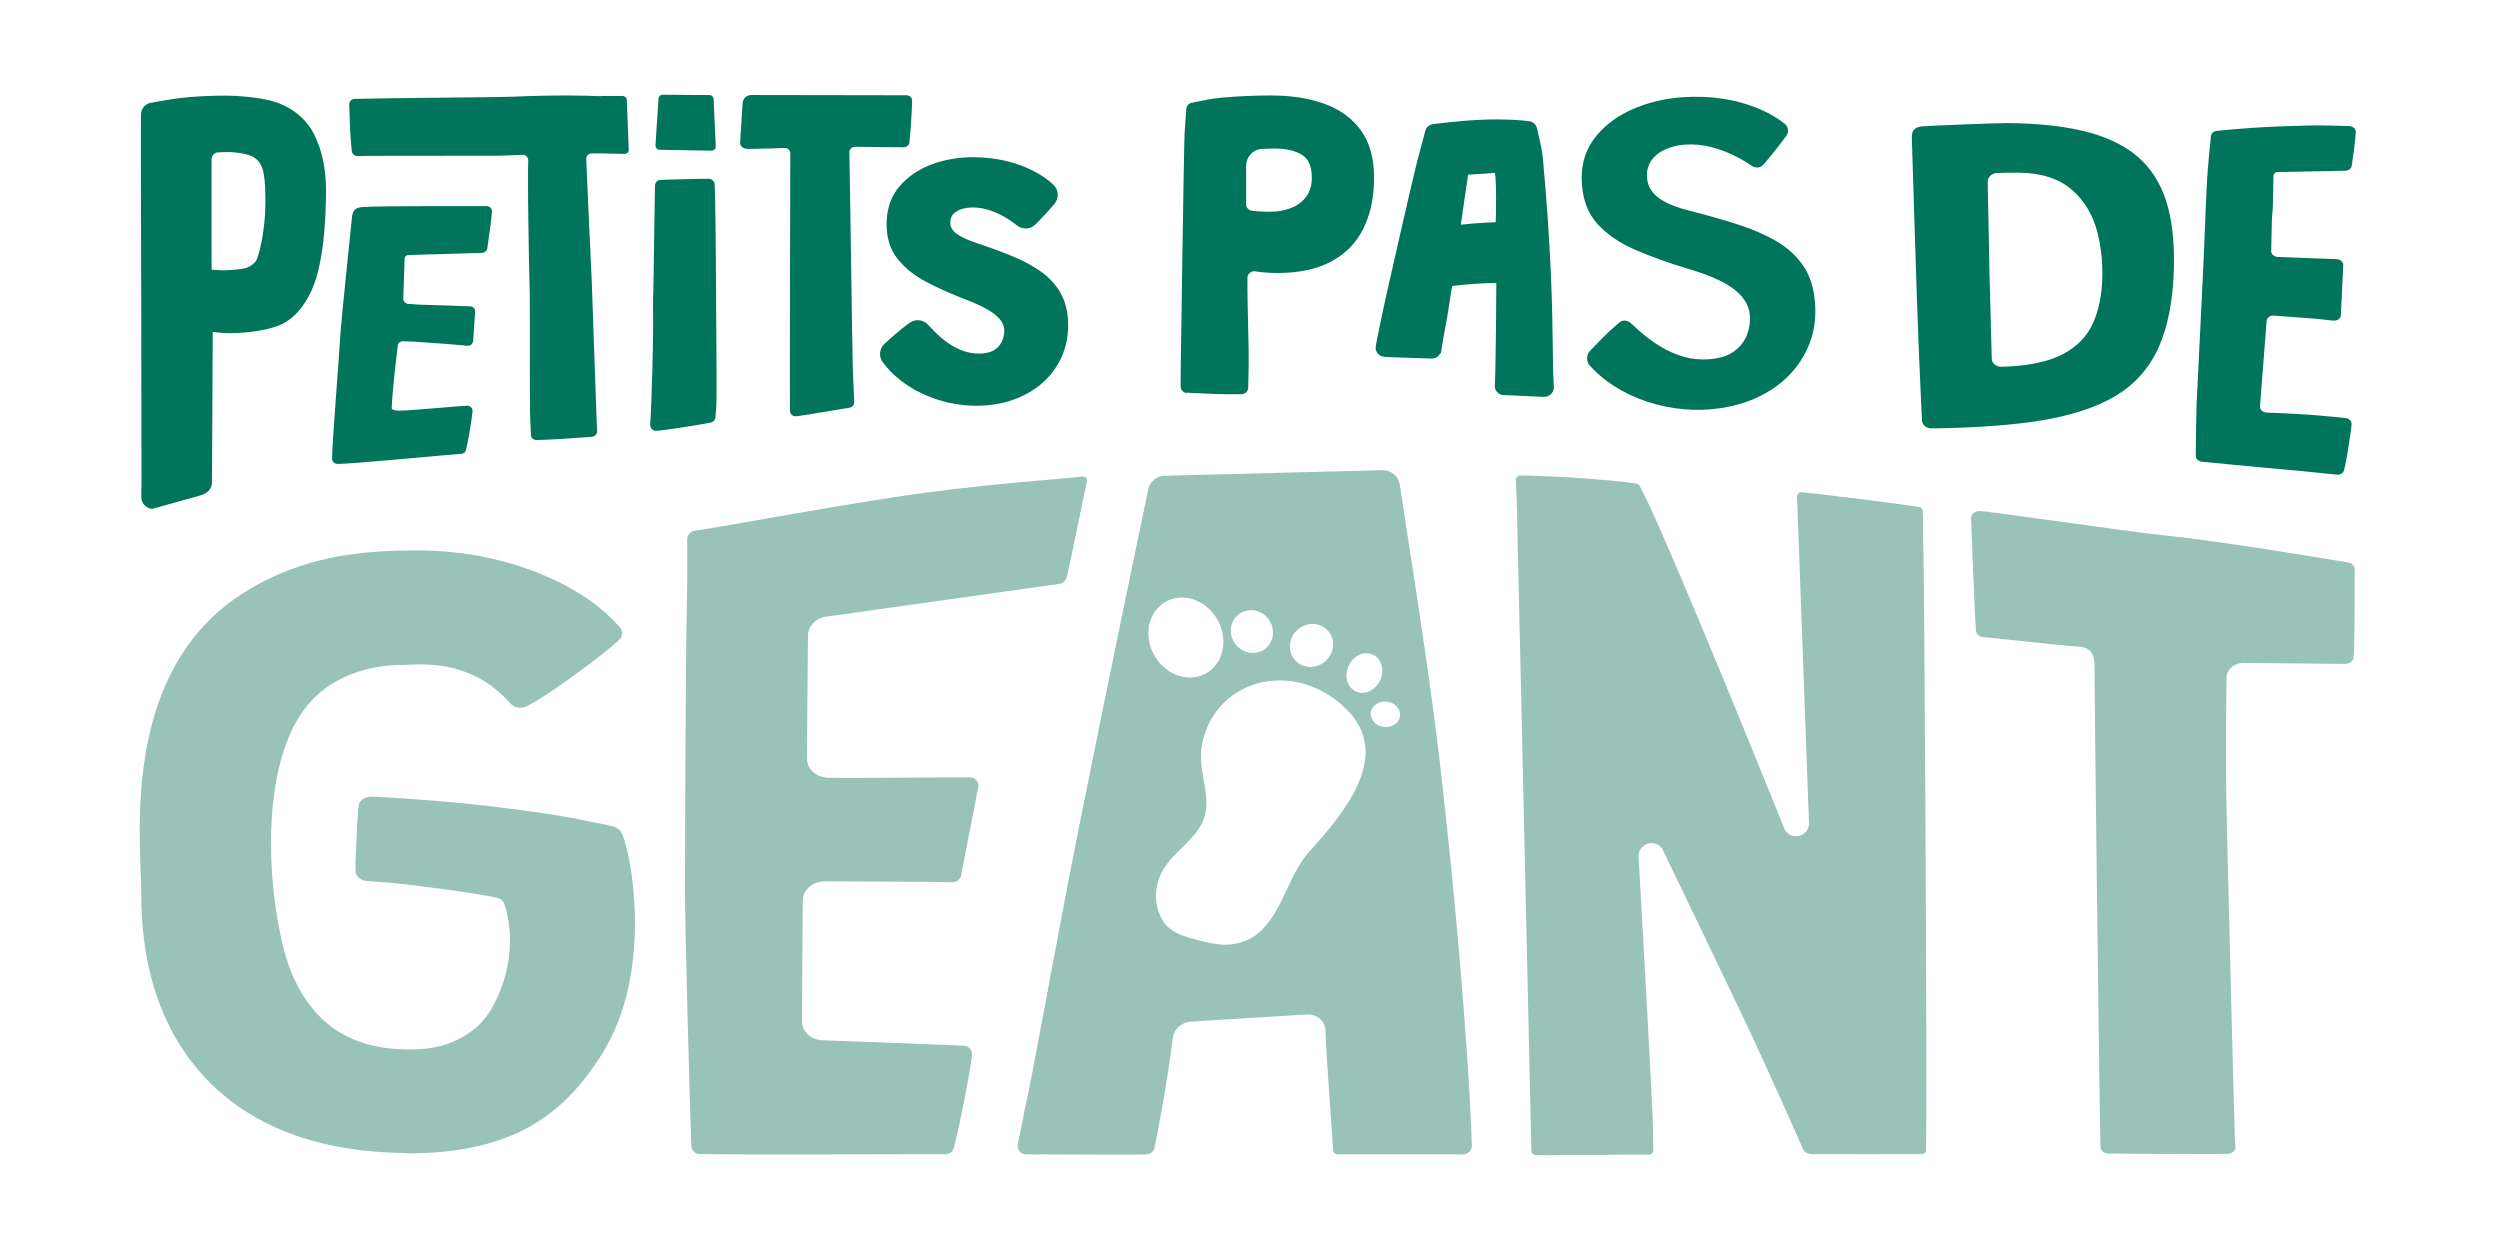
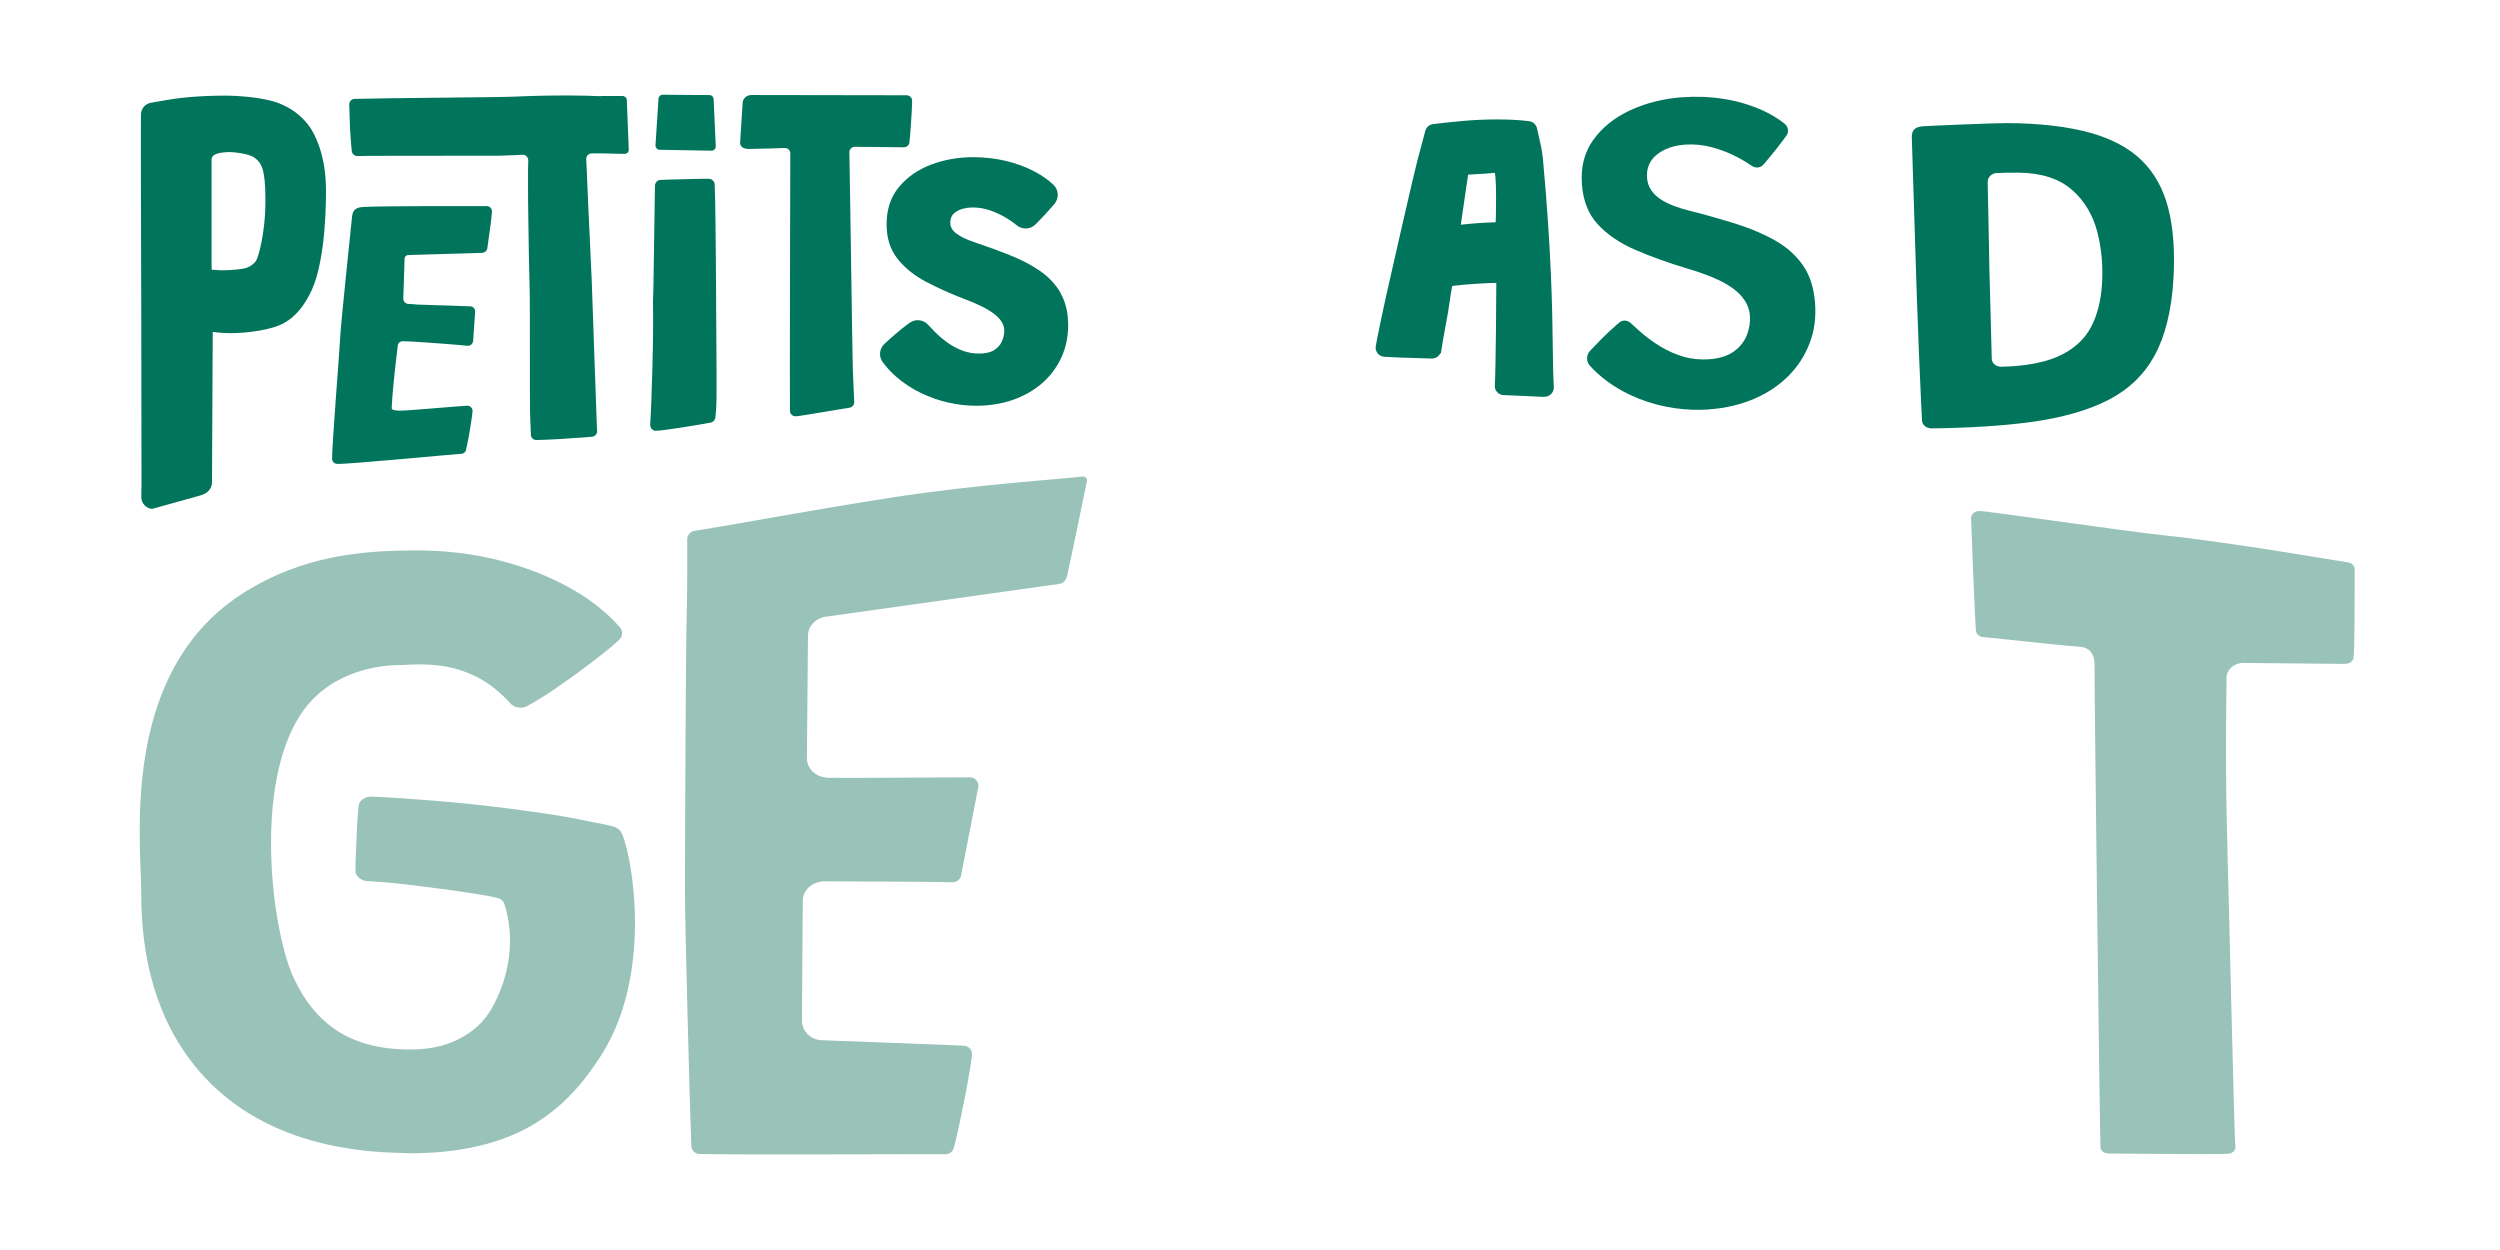
<svg xmlns="http://www.w3.org/2000/svg" fill="none" viewBox="0 0 120 60" height="60" width="120">
-   <path fill="#00755B" d="M7.302 24.428C7.002 24.401 6.775 24.149 6.783 23.845C6.783 23.697 6.783 23.492 6.792 23.234C6.794 23.073 6.787 18.027 6.781 15.227C6.765 9.601 6.754 5.606 6.767 5.458C6.792 5.195 6.973 4.989 7.221 4.937C7.622 4.861 8.372 4.726 8.936 4.675C9.562 4.617 10.168 4.59 10.79 4.59C11.581 4.59 12.724 4.701 13.36 4.945C14.001 5.189 14.511 5.582 14.877 6.106C15.053 6.361 15.623 7.319 15.646 9.014C15.654 9.567 15.654 12.407 14.964 13.923C14.617 14.68 14.172 15.208 13.639 15.502C13.032 15.841 11.887 15.992 11.021 15.992C10.844 15.992 10.643 15.979 10.403 15.956L10.327 15.946C10.286 15.942 10.248 15.936 10.211 15.93C10.209 16.5 10.18 22.81 10.176 23.135C10.176 23.445 9.988 23.678 9.606 23.785C9.023 23.949 7.3 24.426 7.3 24.426L7.302 24.428ZM10.164 12.944C10.203 12.948 10.24 12.954 10.281 12.954H10.317C10.461 12.973 10.612 12.973 10.757 12.973C11.065 12.973 11.67 12.921 11.841 12.853C12.03 12.783 12.178 12.671 12.29 12.522C12.385 12.378 12.753 11.216 12.74 9.541C12.732 8.086 12.556 7.807 12.18 7.547C11.967 7.4 11.358 7.299 10.945 7.299C10.804 7.299 10.649 7.305 10.441 7.317C10.284 7.332 10.155 7.483 10.155 7.669V12.663L10.162 12.94L10.164 12.944Z" />
+   <path fill="#00755B" d="M7.302 24.428C7.002 24.401 6.775 24.149 6.783 23.845C6.783 23.697 6.783 23.492 6.792 23.234C6.794 23.073 6.787 18.027 6.781 15.227C6.765 9.601 6.754 5.606 6.767 5.458C6.792 5.195 6.973 4.989 7.221 4.937C7.622 4.861 8.372 4.726 8.936 4.675C9.562 4.617 10.168 4.59 10.79 4.59C11.581 4.59 12.724 4.701 13.36 4.945C14.001 5.189 14.511 5.582 14.877 6.106C15.053 6.361 15.623 7.319 15.646 9.014C15.654 9.567 15.654 12.407 14.964 13.923C14.617 14.68 14.172 15.208 13.639 15.502C13.032 15.841 11.887 15.992 11.021 15.992C10.844 15.992 10.643 15.979 10.403 15.956L10.327 15.946C10.286 15.942 10.248 15.936 10.211 15.93C10.209 16.5 10.18 22.81 10.176 23.135C10.176 23.445 9.988 23.678 9.606 23.785C9.023 23.949 7.3 24.426 7.3 24.426L7.302 24.428ZM10.164 12.944C10.203 12.948 10.24 12.954 10.281 12.954H10.317C10.461 12.973 10.612 12.973 10.757 12.973C11.065 12.973 11.67 12.921 11.841 12.853C12.03 12.783 12.178 12.671 12.29 12.522C12.385 12.378 12.753 11.216 12.74 9.541C12.732 8.086 12.556 7.807 12.18 7.547C11.967 7.4 11.358 7.299 10.945 7.299C10.284 7.332 10.155 7.483 10.155 7.669V12.663L10.162 12.94L10.164 12.944Z" />
  <path fill="#00755B" d="M22.367 21.604C22.334 21.724 22.214 21.8 22.092 21.786C21.45 21.829 16.567 22.303 16.172 22.265C16.038 22.255 15.939 22.146 15.939 22.013C15.939 21.311 16.292 16.936 16.323 16.29C16.371 15.35 16.825 11.198 16.9 10.384C16.943 10.014 17.162 9.959 17.404 9.938C18.042 9.878 23.15 9.895 23.365 9.895C23.514 9.895 23.625 10.021 23.613 10.165C23.595 10.376 23.576 10.589 23.547 10.793C23.518 11.017 23.429 11.676 23.392 11.918C23.373 12.037 23.266 12.132 23.14 12.137L19.596 12.24C19.499 12.242 19.421 12.322 19.419 12.42C19.412 12.897 19.357 14.321 19.357 14.321C19.348 14.461 19.46 14.581 19.602 14.587C19.683 14.587 19.954 14.616 20.049 14.62C20.264 14.629 20.497 14.639 20.753 14.643C21.01 14.651 21.27 14.662 21.524 14.666C21.784 14.674 22.024 14.684 22.251 14.693C22.363 14.693 22.471 14.701 22.559 14.703C22.708 14.703 22.82 14.829 22.807 14.974L22.71 16.362C22.7 16.503 22.576 16.61 22.429 16.596C22.373 16.596 22.311 16.585 22.243 16.577C22.02 16.558 21.762 16.54 21.472 16.513C21.183 16.49 20.89 16.468 20.592 16.449C20.295 16.43 20.038 16.416 19.817 16.397C19.733 16.389 19.421 16.387 19.352 16.379C19.218 16.37 19.105 16.461 19.092 16.598C19.084 16.705 18.869 18.286 18.801 19.569C18.795 19.672 18.896 19.701 19.152 19.712C19.489 19.726 22.342 19.464 22.448 19.472C22.588 19.486 22.694 19.606 22.681 19.747C22.671 19.869 22.652 19.995 22.634 20.133C22.601 20.371 22.563 20.608 22.522 20.84C22.485 21.073 22.367 21.604 22.367 21.604Z" />
  <path fill="#00755B" d="M34.339 20.037C34.325 20.161 34.234 20.261 34.118 20.283C33.614 20.384 31.657 20.701 31.459 20.678C31.312 20.663 31.198 20.527 31.211 20.368C31.289 19.141 31.36 16.136 31.351 15.448C31.343 14.68 31.337 13.95 31.337 13.254C31.337 12.185 31.345 15.256 31.36 14.041C31.374 12.913 31.415 10.117 31.438 8.921C31.438 8.766 31.562 8.634 31.709 8.634C31.783 8.634 31.866 8.634 31.957 8.625C32.19 8.617 32.453 8.611 32.746 8.603C33.039 8.594 33.325 8.588 33.595 8.584H34.027C34.178 8.584 34.298 8.706 34.306 8.861C34.337 9.501 34.358 11.832 34.362 12.593C34.403 18.13 34.403 19.163 34.383 19.486C34.37 19.701 34.356 19.887 34.337 20.046H34.345L34.337 20.041L34.339 20.037Z" />
-   <path fill="#00755B" d="M56.979 18.864H56.975C56.801 18.856 56.665 18.711 56.669 18.54C56.669 18.35 56.669 18.104 56.673 17.792C56.681 17.275 56.824 7.01 56.861 6.392C56.89 5.919 56.917 5.528 56.942 5.227C56.956 5.078 57.064 4.962 57.208 4.933C57.81 4.822 58.045 4.739 58.694 4.683C59.432 4.619 60.196 4.582 61.004 4.582C61.99 4.582 62.855 4.716 63.597 4.991C64.339 5.266 64.918 5.692 65.335 6.272C65.748 6.853 65.955 7.609 65.955 8.535C65.955 9.46 65.785 10.285 65.442 10.973C65.099 11.661 64.583 12.186 63.897 12.552C63.207 12.924 62.337 13.105 61.295 13.105C61.089 13.105 60.839 13.091 60.554 13.064C60.446 13.05 60.343 13.041 60.254 13.023C60.062 12.99 59.882 13.139 59.878 13.335C59.878 13.521 59.868 13.744 59.859 14.008C59.859 14.12 59.915 12.713 59.882 13.734C59.864 14.366 59.952 16.837 59.938 17.436C59.928 17.887 59.919 18.273 59.915 18.602C59.915 18.784 59.764 18.922 59.587 18.922H59.163C58.843 18.922 58.496 18.922 58.126 18.903C57.754 18.895 57.787 18.881 57.452 18.87C57.275 18.87 57.12 18.856 56.977 18.848H56.973V18.856L56.977 18.864H56.979ZM59.812 9.793C59.812 9.956 59.93 10.095 60.093 10.118C60.178 10.126 60.262 10.14 60.351 10.14C60.554 10.163 60.76 10.163 60.952 10.163C61.314 10.163 61.643 10.107 61.948 9.992C62.254 9.88 62.502 9.698 62.686 9.456C62.874 9.219 62.967 8.909 62.967 8.533C62.967 7.985 62.808 7.617 62.479 7.423C62.155 7.229 61.727 7.13 61.202 7.13C60.992 7.13 60.775 7.138 60.541 7.152C60.124 7.19 59.814 7.543 59.814 7.96V9.791L59.812 9.793Z" />
  <path fill="#00755B" d="M74.135 19.051C74.119 19.051 73.931 19.043 73.674 19.031C73.172 19.006 72.331 18.967 72.195 18.967C72.067 18.967 71.945 18.913 71.86 18.82C71.778 18.729 71.74 18.613 71.753 18.493C71.794 17.863 71.829 13.789 71.823 13.607C71.823 13.586 71.805 13.58 71.792 13.58C71.724 13.58 71.656 13.582 71.585 13.586L71.476 13.59L71.284 13.598C71.15 13.605 71.015 13.611 70.879 13.619C70.747 13.627 70.623 13.638 70.505 13.648L70.311 13.662L70.238 13.669C70.092 13.681 69.963 13.694 69.852 13.708L69.798 13.714C69.778 13.716 69.757 13.718 69.738 13.722C69.718 13.725 69.705 13.735 69.703 13.745C69.666 13.908 69.614 14.26 69.569 14.57C69.53 14.834 69.492 15.084 69.463 15.229C69.393 15.594 69.331 15.933 69.278 16.245C69.242 16.456 69.213 16.64 69.187 16.805L69.164 16.956L69.131 16.966C69.056 17.111 68.903 17.21 68.732 17.21C68.668 17.21 68.598 17.208 68.523 17.204L68.067 17.19C67.922 17.186 67.771 17.179 67.616 17.175C67.341 17.169 67.075 17.159 66.817 17.144L66.651 17.136C66.579 17.134 66.511 17.13 66.449 17.126C66.321 17.119 66.201 17.057 66.122 16.956C66.044 16.857 66.015 16.729 66.038 16.605C66.087 16.33 66.155 16.002 66.232 15.621C66.343 15.072 66.476 14.475 66.602 13.908C66.732 13.315 67.864 8.346 68.027 7.733C68.166 7.195 68.296 6.71 68.416 6.276C68.465 6.102 68.61 5.98 68.792 5.956C69.255 5.9 69.736 5.848 70.265 5.801C70.815 5.755 71.342 5.732 71.831 5.732C72.139 5.732 72.433 5.741 72.703 5.755C72.927 5.768 73.164 5.786 73.398 5.817C73.586 5.842 73.739 5.98 73.776 6.162C73.799 6.27 73.825 6.381 73.852 6.497C73.931 6.834 74.022 7.214 74.061 7.627C74.48 12.231 74.509 14.884 74.532 16.597C74.54 17.32 74.549 17.944 74.584 18.58C74.588 18.708 74.542 18.822 74.458 18.909C74.373 18.995 74.261 19.043 74.139 19.043L74.135 19.051ZM70.123 10.766C70.129 10.78 70.137 10.784 70.149 10.784C70.185 10.78 70.226 10.776 70.267 10.772C70.311 10.768 70.36 10.762 70.41 10.755C70.664 10.731 70.937 10.708 71.251 10.691C71.354 10.685 71.474 10.681 71.581 10.677C71.652 10.675 71.718 10.671 71.767 10.669C71.78 10.669 71.788 10.662 71.792 10.658C71.798 10.621 71.798 10.526 71.802 10.386C71.829 9.001 71.794 8.479 71.753 8.299C71.738 8.299 71.726 8.299 71.716 8.299C71.619 8.305 71.569 8.311 71.519 8.315C71.468 8.321 71.416 8.328 71.333 8.332C71.302 8.336 71.075 8.348 70.672 8.371L70.492 8.381C70.492 8.381 70.47 8.394 70.466 8.41C70.453 8.472 70.354 9.156 70.275 9.708C70.203 10.22 70.139 10.665 70.125 10.745L70.121 10.766H70.123Z" />
  <path fill="#99C2B8" d="M19.627 55.36L19.443 55.344C16.844 55.319 14.569 54.823 12.699 53.866C10.802 52.893 9.325 51.459 8.308 49.603C7.296 47.754 6.781 45.506 6.781 42.923C6.781 42.659 6.769 42.324 6.754 41.936C6.626 38.644 6.362 31.805 11.72 28.439C14.542 26.666 17.377 26.42 20.022 26.42C21.412 26.42 22.766 26.587 24.041 26.918C25.33 27.253 26.5 27.722 27.518 28.313C28.38 28.804 29.132 29.41 29.754 30.11C29.913 30.288 29.894 30.544 29.713 30.716C29.489 30.933 29.184 31.187 28.808 31.476C28.212 31.945 27.578 32.414 26.867 32.906C26.336 33.282 25.83 33.602 25.318 33.885C25.223 33.939 25.109 33.968 24.989 33.968C24.801 33.968 24.617 33.894 24.51 33.774C24.303 33.534 24.055 33.303 23.708 33.02C23.268 32.668 22.745 32.389 22.16 32.191C21.582 31.988 20.914 31.891 20.115 31.891C19.861 31.891 19.592 31.902 19.315 31.922H19.299H19.282C19.268 31.922 19.235 31.922 19.187 31.922C18.474 31.922 16.034 32.079 14.565 34.102C13.499 35.561 12.949 37.985 13.015 40.927C13.075 43.607 13.618 45.928 14.1 46.948C14.629 48.079 15.309 48.905 16.178 49.473C17.117 50.081 18.267 50.376 19.695 50.376C20.563 50.376 21.315 50.221 21.933 49.918C22.71 49.544 23.266 49.029 23.638 48.343C24.944 45.944 24.394 43.923 24.196 43.361C24.15 43.231 24.028 43.134 23.863 43.095C22.851 42.849 19.354 42.429 18.995 42.398C18.995 42.398 18.582 42.361 18.414 42.345C18.199 42.328 17.991 42.314 17.799 42.303L17.633 42.293C17.307 42.27 17.063 42.055 17.063 41.795C17.063 41.57 17.063 41.316 17.079 41.031C17.096 40.545 17.119 40.068 17.143 39.584L17.15 39.456C17.16 39.276 17.174 39.107 17.189 38.952L17.21 38.698C17.234 38.435 17.493 38.239 17.809 38.239H17.844C18.811 38.282 19.823 38.349 20.857 38.435C22.239 38.547 23.675 38.704 25.123 38.902C26.398 39.068 27.52 39.258 28.46 39.466C28.494 39.473 28.628 39.497 28.628 39.497C29.023 39.57 29.297 39.63 29.469 39.681C29.642 39.733 29.783 39.857 29.857 40.02C30.334 41.084 31.347 46.626 28.927 50.542C27.907 52.176 26.847 53.255 25.493 54.038C23.97 54.914 22.012 55.358 19.668 55.358H19.631L19.627 55.36Z" />
  <path fill="#99C2B8" d="M33.583 55.396C33.366 55.39 33.19 55.218 33.182 54.999C33.109 53.082 32.88 44.404 32.88 42.893C32.88 40.261 32.915 31.093 32.967 29.258C32.994 28.26 32.99 26.609 32.986 25.89C32.986 25.685 33.134 25.512 33.337 25.48C34.713 25.278 38.804 24.501 42.821 23.879C46.999 23.232 51.096 22.991 51.941 22.873C52.068 22.856 52.202 22.956 52.175 23.079C51.995 23.943 51.46 26.59 51.22 27.638C51.173 27.842 51.045 28.014 50.836 28.028L39.724 29.59C39.203 29.63 38.8 30.014 38.783 30.485C38.783 30.57 38.732 36.337 38.732 36.391C38.732 36.919 39.18 37.312 39.755 37.333C40.381 37.355 45.17 37.312 46.555 37.312C46.786 37.312 46.97 37.5 46.966 37.731L46.144 41.957C46.131 42.18 45.945 42.354 45.72 42.347C44.311 42.31 39.752 42.315 39.606 42.302C39.017 42.302 38.562 42.688 38.533 43.201L38.492 48.984C38.492 49.517 38.934 49.933 39.498 49.933C39.713 49.933 44.782 50.135 46.261 50.193C46.501 50.203 46.681 50.41 46.654 50.648C46.551 51.606 46.017 54.237 45.784 55.099C45.734 55.282 45.565 55.406 45.375 55.402C44.943 55.392 35.217 55.437 33.583 55.392V55.396Z" />
  <path fill="#99C2B8" d="M105.603 55.395C104.475 55.395 102.927 55.383 102.001 55.375C101.598 55.37 101.311 55.368 101.22 55.368C101.005 55.368 100.823 55.234 100.823 55.075C100.79 54.492 100.522 32.608 100.54 32.108V32.036C100.545 31.743 100.551 31.059 99.759 31.038C99.437 31.03 96.751 30.738 95.265 30.585H95.245C95.042 30.585 94.877 30.466 94.844 30.298C94.815 30.1 94.614 25.155 94.612 24.874C94.602 24.695 94.763 24.544 94.972 24.529C94.984 24.529 95.001 24.529 95.019 24.529C95.42 24.529 101.919 25.494 103.972 25.707C106.977 26.019 112.552 26.98 112.684 26.992C112.878 27.017 113.025 27.154 113.025 27.317V27.561C113.025 28.472 113.027 31.247 112.967 31.584C112.94 31.747 112.769 31.867 112.566 31.867C112.38 31.867 107.95 31.821 107.684 31.821C107.442 31.821 107.217 31.914 107.062 32.077C106.929 32.218 106.861 32.398 106.874 32.586C106.88 32.73 106.797 35.966 106.894 39.832C107.051 46.153 107.245 54.019 107.268 54.41C107.276 54.662 107.285 54.889 107.303 55.063C107.314 55.215 107.161 55.362 106.962 55.381C106.884 55.389 106.584 55.397 105.603 55.397V55.395Z" />
  <path fill="#00755B" d="M28.847 4.617C28.332 4.599 27.805 4.582 27.264 4.582C26.378 4.582 25.508 4.601 24.644 4.64C23.844 4.675 18.586 4.702 17.021 4.747C16.875 4.747 16.761 4.873 16.763 5.02C16.763 5.074 16.763 5.13 16.771 5.194C16.78 5.406 16.786 5.888 16.8 6.161C16.815 6.433 16.834 6.688 16.854 6.931C16.866 7.053 16.873 7.163 16.887 7.262C16.906 7.394 17.019 7.489 17.152 7.489C17.298 7.489 17.455 7.489 17.617 7.481C17.858 7.473 23.691 7.481 23.941 7.475C24.196 7.467 24.442 7.456 24.687 7.448C24.82 7.44 24.952 7.436 25.074 7.429C25.229 7.417 25.355 7.539 25.355 7.694C25.355 7.807 25.355 7.929 25.346 8.057V8.834C25.346 9.334 25.346 9.878 25.359 10.465C25.367 11.054 25.373 11.655 25.386 12.275C25.398 12.893 25.413 13.496 25.427 14.085C25.442 14.674 25.427 19.339 25.442 19.839C25.456 20.226 25.473 20.571 25.483 20.87C25.487 21.015 25.607 21.125 25.747 21.12C25.938 21.12 26.165 21.108 26.421 21.098C26.803 21.079 27.19 21.056 27.576 21.025C27.84 21.007 28.227 20.986 28.429 20.963C28.566 20.945 28.667 20.827 28.661 20.691C28.661 20.608 28.652 20.497 28.646 20.368C28.628 20.054 28.427 14.002 28.401 13.411C28.369 12.82 28.345 12.213 28.318 11.599C28.287 10.985 28.258 10.401 28.235 9.839C28.208 9.277 28.19 8.781 28.171 8.345C28.159 8.064 28.152 7.826 28.14 7.636C28.136 7.485 28.25 7.363 28.405 7.363H28.787C29.041 7.363 29.297 7.372 29.555 7.378C29.706 7.378 29.847 7.386 29.979 7.386C30.097 7.386 30.188 7.291 30.18 7.173L30.087 4.801C30.087 4.696 29.991 4.611 29.886 4.607H28.838H28.847V4.615L28.851 4.611L28.847 4.617Z" />
  <path fill="#00755B" d="M31.608 4.745L31.463 6.969C31.455 7.086 31.55 7.19 31.665 7.19C32.482 7.206 33.358 7.221 34.149 7.233C34.269 7.233 34.364 7.134 34.356 7.012L34.254 4.762C34.254 4.65 34.161 4.563 34.048 4.563C33.325 4.563 32.55 4.551 31.81 4.547C31.701 4.547 31.612 4.634 31.603 4.741L31.608 4.745Z" />
  <path fill="#00755B" d="M36.056 4.563C35.839 4.563 35.661 4.726 35.647 4.939L35.527 6.823C35.509 7.052 35.697 7.145 35.928 7.15C36.248 7.15 37.529 7.112 37.653 7.104C37.812 7.092 37.938 7.214 37.934 7.371C37.934 7.484 37.901 19.431 37.918 19.731C37.926 19.876 38.046 19.985 38.188 19.983C38.381 19.983 40.563 19.595 40.767 19.572C40.906 19.553 41.011 19.436 41.003 19.297C41.003 19.212 40.995 19.103 40.988 18.973C40.97 18.657 40.953 18.212 40.935 17.721C40.916 17.233 40.782 7.511 40.769 7.321C40.761 7.168 40.885 7.046 41.04 7.046C41.16 7.046 43.381 7.069 43.381 7.069C43.52 7.069 43.631 6.978 43.652 6.84C43.683 6.641 43.782 5.251 43.782 4.839C43.782 4.703 43.681 4.587 43.538 4.573C43.538 4.573 36.626 4.561 36.056 4.561V4.563Z" />
-   <path fill="#99C2B8" d="M63.992 55.216C64 55.325 64.091 55.406 64.201 55.406V55.408C64.37 55.405 66.327 55.407 68.037 55.408C68.936 55.409 69.766 55.41 70.234 55.41C70.466 55.41 70.652 55.222 70.647 54.99C70.614 53.222 70.205 46.019 69.1 36.491C68.697 33.02 67.98 28.385 67.502 25.3C67.379 24.506 67.272 23.814 67.191 23.271C67.129 22.858 66.769 22.558 66.352 22.569L55.903 22.837C55.518 22.846 55.19 23.12 55.113 23.496C55.01 23.997 54.853 24.755 54.656 25.7C53.714 30.236 51.88 39.062 50.933 44.13L50.914 44.225L50.875 44.436C50.059 48.803 49.419 52.229 49.317 52.664C49.235 53.009 49.127 53.559 49.031 54.05C48.962 54.399 48.9 54.717 48.856 54.91C48.801 55.16 48.983 55.412 49.239 55.41C49.794 55.406 50.667 55.411 51.582 55.416C52.959 55.423 54.427 55.431 55.035 55.41C55.221 55.404 55.376 55.269 55.415 55.088C55.603 54.228 56.091 51.567 56.281 49.883C56.328 49.443 56.64 49.104 57.13 49.04C57.239 49.027 62.529 48.703 62.765 48.695H62.796C63.25 48.695 63.62 49.04 63.622 49.463C63.626 50.108 63.924 54.271 63.992 55.216ZM56.523 28.693C55.553 28.821 54.944 29.775 55.167 30.829H55.169C55.39 31.883 56.355 32.633 57.324 32.509C58.293 32.385 58.901 31.428 58.678 30.375C58.456 29.323 57.492 28.571 56.523 28.693ZM61.963 30.722C62.13 30.172 62.713 29.841 63.261 29.986V29.984H63.263C63.81 30.131 64.116 30.695 63.943 31.242C63.775 31.794 63.188 32.123 62.643 31.98C62.093 31.835 61.791 31.276 61.963 30.722ZM62.847 40.884C64.434 39.094 66.957 36.247 64.56 33.976H64.562C61.99 31.538 58.223 32.678 57.686 35.805C57.587 36.369 57.684 36.914 57.779 37.447C57.913 38.204 58.043 38.937 57.611 39.663C57.374 40.059 57.049 40.38 56.725 40.698C56.151 41.262 55.58 41.826 55.493 42.812C55.452 43.301 55.564 43.805 55.847 44.243C56.163 44.723 56.737 44.923 57.304 45.072C57.349 45.082 57.395 45.095 57.44 45.107C57.87 45.221 58.289 45.33 58.738 45.345C59.463 45.359 60.095 45.109 60.562 44.646C61.116 44.084 61.44 43.394 61.765 42.702C62.021 42.152 62.279 41.603 62.653 41.117L62.67 41.096L62.681 41.082C62.735 41.015 62.785 40.952 62.843 40.892L62.847 40.884ZM65.777 31.379C65.331 31.263 64.843 31.581 64.68 32.094C64.525 32.604 64.752 33.112 65.199 33.234C65.647 33.348 66.135 33.03 66.298 32.517C66.457 32.005 66.226 31.494 65.777 31.379ZM59.081 30.358C59.033 29.796 59.446 29.317 60.002 29.294V29.29V29.286C60.562 29.265 61.05 29.711 61.097 30.273C61.147 30.844 60.736 31.319 60.178 31.342C59.622 31.36 59.13 30.924 59.081 30.358ZM66.682 33.701C66.308 33.598 65.918 33.786 65.817 34.106V34.108C65.719 34.429 65.941 34.778 66.315 34.875C66.689 34.974 67.077 34.792 67.178 34.464C67.284 34.139 67.056 33.794 66.68 33.701H66.682Z" clip-rule="evenodd" fill-rule="evenodd" />
  <path fill="#00755B" d="M82.033 19.654C81.487 19.695 80.919 19.67 80.342 19.586C79.768 19.501 79.2 19.348 78.65 19.131C78.105 18.916 77.592 18.633 77.129 18.29C76.832 18.071 76.557 17.821 76.311 17.55C76.135 17.356 76.138 17.04 76.315 16.848C76.483 16.668 76.671 16.472 76.877 16.265C77.115 16.027 77.35 15.804 77.582 15.604C77.632 15.56 77.681 15.519 77.727 15.48C77.791 15.426 77.869 15.395 77.952 15.389C78.067 15.381 78.181 15.422 78.266 15.501C78.419 15.643 78.576 15.786 78.739 15.928C79.041 16.193 79.367 16.43 79.704 16.635C80.047 16.842 80.417 17.005 80.803 17.119C81.196 17.234 81.613 17.276 82.045 17.244C82.541 17.207 82.942 17.079 83.235 16.864C83.529 16.647 83.737 16.379 83.857 16.065C83.973 15.761 84.018 15.451 83.996 15.143C83.977 14.891 83.892 14.647 83.746 14.42C83.603 14.199 83.398 13.996 83.138 13.812C82.888 13.637 82.576 13.469 82.212 13.316C81.855 13.166 81.44 13.021 80.977 12.887C80.059 12.612 79.216 12.306 78.47 11.982C77.741 11.666 77.142 11.254 76.687 10.761C76.245 10.281 75.991 9.641 75.933 8.858C75.871 8.019 76.047 7.322 76.47 6.725C76.896 6.126 77.491 5.647 78.237 5.299C78.993 4.948 79.832 4.735 80.729 4.669C81.409 4.62 82.084 4.644 82.737 4.748C83.386 4.849 84.006 5.033 84.582 5.289C84.973 5.463 85.335 5.682 85.659 5.936C85.839 6.076 85.878 6.33 85.748 6.51C85.698 6.58 85.642 6.655 85.585 6.733C85.365 7.029 85.13 7.324 84.886 7.616C84.801 7.717 84.721 7.812 84.644 7.901C84.572 7.983 84.475 8.033 84.365 8.039C84.268 8.045 84.171 8.019 84.089 7.963C83.884 7.822 83.667 7.688 83.44 7.568C83.041 7.355 82.62 7.188 82.186 7.072C81.743 6.954 81.303 6.911 80.876 6.942C80.355 6.981 79.917 7.13 79.57 7.388C79.2 7.663 79.022 8.06 79.057 8.533C79.074 8.758 79.142 8.959 79.26 9.132C79.373 9.3 79.526 9.446 79.716 9.57C79.894 9.686 80.107 9.791 80.344 9.882C80.578 9.971 80.838 10.052 81.124 10.122C81.903 10.318 82.657 10.533 83.367 10.758C84.066 10.98 84.7 11.252 85.25 11.569C85.785 11.876 86.223 12.273 86.552 12.75C86.876 13.222 87.068 13.825 87.122 14.544C87.176 15.263 87.087 15.879 86.864 16.468C86.64 17.056 86.302 17.583 85.857 18.034C85.409 18.486 84.857 18.858 84.213 19.137C83.566 19.418 82.832 19.592 82.033 19.65V19.654Z" />
  <path fill="#00755B" d="M50.908 14.056C50.663 13.638 50.324 13.279 49.898 12.989C49.485 12.709 49.005 12.459 48.474 12.248C47.954 12.039 47.398 11.837 46.821 11.644C46.627 11.58 46.45 11.51 46.292 11.438C46.144 11.367 46.014 11.291 45.906 11.21C45.809 11.138 45.734 11.056 45.685 10.967C45.637 10.884 45.615 10.793 45.615 10.686C45.615 10.45 45.703 10.283 45.894 10.163C46.106 10.027 46.377 9.958 46.697 9.958C46.976 9.958 47.264 10.008 47.549 10.107C47.84 10.208 48.119 10.345 48.381 10.51C48.532 10.605 48.675 10.708 48.807 10.816C49.074 11.033 49.458 11.014 49.698 10.777C49.762 10.715 49.828 10.646 49.898 10.574C50.101 10.365 50.297 10.153 50.481 9.94C50.53 9.882 50.576 9.83 50.617 9.779C50.849 9.504 50.818 9.097 50.549 8.853C50.301 8.626 50.018 8.427 49.712 8.262C49.27 8.022 48.788 7.842 48.282 7.723C47.776 7.605 47.247 7.545 46.712 7.545C45.999 7.545 45.321 7.665 44.697 7.9C44.065 8.14 43.546 8.5 43.156 8.969C42.757 9.448 42.557 10.049 42.557 10.752C42.557 11.454 42.736 11.985 43.09 12.432C43.433 12.864 43.894 13.233 44.464 13.533C45.013 13.822 45.637 14.101 46.319 14.364C46.642 14.483 46.931 14.61 47.177 14.733C47.416 14.855 47.617 14.983 47.774 15.112C47.923 15.233 48.032 15.36 48.105 15.492C48.173 15.618 48.206 15.742 48.206 15.872C48.206 16.05 48.164 16.227 48.086 16.399C48.01 16.564 47.888 16.698 47.714 16.808C47.542 16.916 47.301 16.971 46.997 16.971C46.718 16.971 46.452 16.924 46.206 16.833C45.952 16.738 45.714 16.612 45.495 16.457C45.272 16.298 45.059 16.118 44.863 15.918C44.753 15.806 44.646 15.694 44.542 15.583C44.317 15.339 43.943 15.298 43.675 15.488C43.635 15.514 43.594 15.546 43.55 15.576C43.36 15.719 43.164 15.876 42.968 16.046C42.776 16.211 42.604 16.368 42.449 16.511C42.205 16.742 42.172 17.118 42.371 17.384C42.565 17.647 42.792 17.891 43.042 18.106C43.394 18.405 43.784 18.662 44.206 18.864C44.627 19.067 45.067 19.221 45.516 19.323C45.966 19.424 46.412 19.476 46.848 19.476C47.487 19.476 48.082 19.381 48.617 19.195C49.154 19.006 49.625 18.738 50.018 18.397C50.413 18.054 50.722 17.641 50.941 17.17C51.161 16.696 51.272 16.169 51.272 15.603C51.272 15.002 51.146 14.481 50.898 14.058L50.908 14.056Z" />
  <path fill="#00755B" d="M97.431 20.265C96.086 20.442 94.503 20.542 92.72 20.562C92.472 20.564 92.269 20.403 92.257 20.192C92.242 19.953 92.228 19.682 92.216 19.38C92.184 18.709 92.149 17.936 92.114 17.066C92.077 16.196 92.044 15.285 92.011 14.332C91.98 13.378 91.949 12.434 91.92 11.5C91.891 10.566 91.767 6.607 91.767 6.607C91.751 6.241 91.934 6.094 92.275 6.063C92.548 6.038 95.798 5.904 96.352 5.908C97.931 5.919 99.274 6.078 100.344 6.377C101.384 6.671 102.214 7.119 102.813 7.71C103.417 8.305 103.842 9.076 104.078 10C104.32 10.952 104.402 12.099 104.324 13.411C104.235 14.909 103.927 16.142 103.413 17.079C102.913 17.986 102.173 18.698 101.212 19.192C100.229 19.699 98.97 20.056 97.468 20.259L97.431 20.263V20.265ZM95.79 8.309C95.563 8.351 95.404 8.535 95.408 8.733C95.429 9.526 95.447 10.417 95.464 11.458C95.478 12.444 95.501 13.454 95.532 14.463C95.561 15.454 95.586 16.374 95.604 17.221C95.61 17.44 95.817 17.61 96.075 17.603C96.487 17.593 96.875 17.564 97.23 17.517C97.836 17.436 98.361 17.298 98.788 17.108C99.51 16.787 100.04 16.316 100.365 15.707C100.669 15.136 100.846 14.438 100.896 13.632C100.95 12.75 100.873 11.907 100.669 11.128C100.456 10.312 100.051 9.636 99.46 9.117C98.842 8.574 97.978 8.297 96.891 8.289C96.728 8.289 96.553 8.289 96.367 8.291C96.177 8.293 96.009 8.299 95.86 8.305C95.836 8.305 95.813 8.309 95.79 8.313V8.309Z" />
-   <path fill="#00755B" d="M112.516 22.575C112.479 22.713 112.326 22.802 112.157 22.783C111.613 22.723 111.072 22.668 110.533 22.616C109.903 22.556 109.262 22.498 108.613 22.442C108.088 22.393 107.551 22.343 107.004 22.289C106.559 22.246 106.121 22.205 105.694 22.163C105.524 22.147 105.394 22.025 105.396 21.882C105.4 21.044 105.413 20.227 105.435 19.434C105.439 19.262 105.675 14.469 105.749 13.004C105.813 11.776 105.898 9.01 105.973 8.152C106.032 7.445 106.084 6.902 106.125 6.524C106.14 6.396 106.258 6.294 106.411 6.28C107.557 6.166 108.628 6.092 109.622 6.059C110.688 6.022 111.043 6.011 111.756 6.026C112.186 6.034 112.518 6.042 112.754 6.049C112.942 6.055 113.089 6.187 113.078 6.344C113.06 6.604 113.035 6.859 113.002 7.111C112.967 7.381 112.928 7.664 112.884 7.958C112.864 8.092 112.731 8.193 112.57 8.195L109.328 8.259C109.225 8.259 109.14 8.326 109.13 8.412C109.124 8.466 109.101 9.943 109.093 10.016C109.078 10.169 109.064 10.334 109.051 10.51C109.039 10.685 109.029 11.822 109.02 11.977L109.016 12.039C109.008 12.192 109.15 12.324 109.334 12.332C109.413 12.336 109.498 12.338 109.588 12.342C109.828 12.353 110.093 12.361 110.378 12.371C110.665 12.38 110.746 12.39 111.035 12.398C111.324 12.409 111.597 12.417 111.849 12.427C111.958 12.431 112.06 12.435 112.157 12.44C112.343 12.446 112.487 12.58 112.477 12.737L112.361 15.136C112.351 15.291 112.19 15.407 112.006 15.39C111.954 15.386 111.901 15.382 111.841 15.376C111.591 15.355 111.51 15.33 111.186 15.301C110.861 15.274 110.535 15.248 110.206 15.227C109.878 15.204 109.588 15.184 109.338 15.165C109.268 15.161 109.204 15.155 109.146 15.15C108.964 15.138 108.81 15.25 108.797 15.403C108.797 15.403 108.797 15.405 108.797 15.407C108.787 15.537 108.776 15.681 108.764 15.845C108.752 16.008 108.495 19.291 108.485 19.436C108.485 19.461 108.481 19.483 108.479 19.506C108.469 19.661 108.611 19.793 108.795 19.802C108.894 19.806 109.012 19.812 109.15 19.818C109.526 19.835 109.911 19.853 110.305 19.874C110.634 19.89 110.963 19.913 111.291 19.942C111.62 19.971 111.925 19.998 112.206 20.027C112.345 20.041 112.471 20.054 112.583 20.066C112.76 20.085 112.888 20.217 112.876 20.364C112.864 20.51 112.843 20.678 112.816 20.853C112.775 21.137 112.733 21.413 112.69 21.688C112.647 21.963 112.601 22.201 112.554 22.405C112.539 22.469 112.525 22.527 112.51 22.577L112.516 22.575Z" />
-   <path fill="#99C2B8" d="M74.596 55.451C73.898 55.451 73.726 55.442 73.687 55.438C73.582 55.426 73.503 55.337 73.505 55.23C73.505 55.124 73.28 44.977 73.028 33.937C72.935 29.854 72.863 26.707 72.854 26.339C72.836 25.446 72.805 23.717 72.759 23.043C72.755 22.985 72.776 22.93 72.815 22.888C72.854 22.847 72.906 22.824 72.964 22.824L73.199 22.828C73.406 22.832 73.671 22.839 73.85 22.845C74.352 22.863 74.912 22.89 75.518 22.927C76.117 22.965 76.71 23.01 77.282 23.064C77.766 23.109 78.196 23.159 78.555 23.211C78.615 23.219 78.667 23.254 78.696 23.308C79.564 24.855 83.293 33.932 85.331 38.987L85.638 39.753C85.736 39.993 85.953 40.142 86.207 40.142C86.38 40.142 86.547 40.071 86.665 39.95C86.779 39.83 86.839 39.669 86.831 39.495L86.258 23.843C86.256 23.785 86.277 23.731 86.316 23.69C86.355 23.649 86.407 23.626 86.465 23.626C86.694 23.632 90.994 24.149 92.118 24.337C92.211 24.353 92.281 24.428 92.288 24.523C92.319 24.971 92.288 25.715 92.321 26.262C92.362 26.915 92.515 52.333 92.449 55.197C92.447 55.306 92.358 55.395 92.248 55.397C92.11 55.401 87.254 55.403 86.948 55.397C86.771 55.395 86.608 55.308 86.539 55.145C86.539 55.145 84.82 51.217 83.434 48.326C82.169 45.69 80.737 42.7 79.828 40.821C79.723 40.602 79.516 40.47 79.276 40.47C79.101 40.47 78.933 40.542 78.814 40.666C78.698 40.788 78.64 40.952 78.65 41.125C78.882 45.099 79.332 53.362 79.34 53.913C79.349 54.428 79.355 54.86 79.357 55.213C79.357 55.269 79.336 55.321 79.297 55.36C79.258 55.399 79.206 55.42 79.152 55.42H79.01C78.71 55.42 78.115 55.424 77.429 55.428C76.487 55.436 75.371 55.444 74.596 55.444V55.451Z" />
</svg>